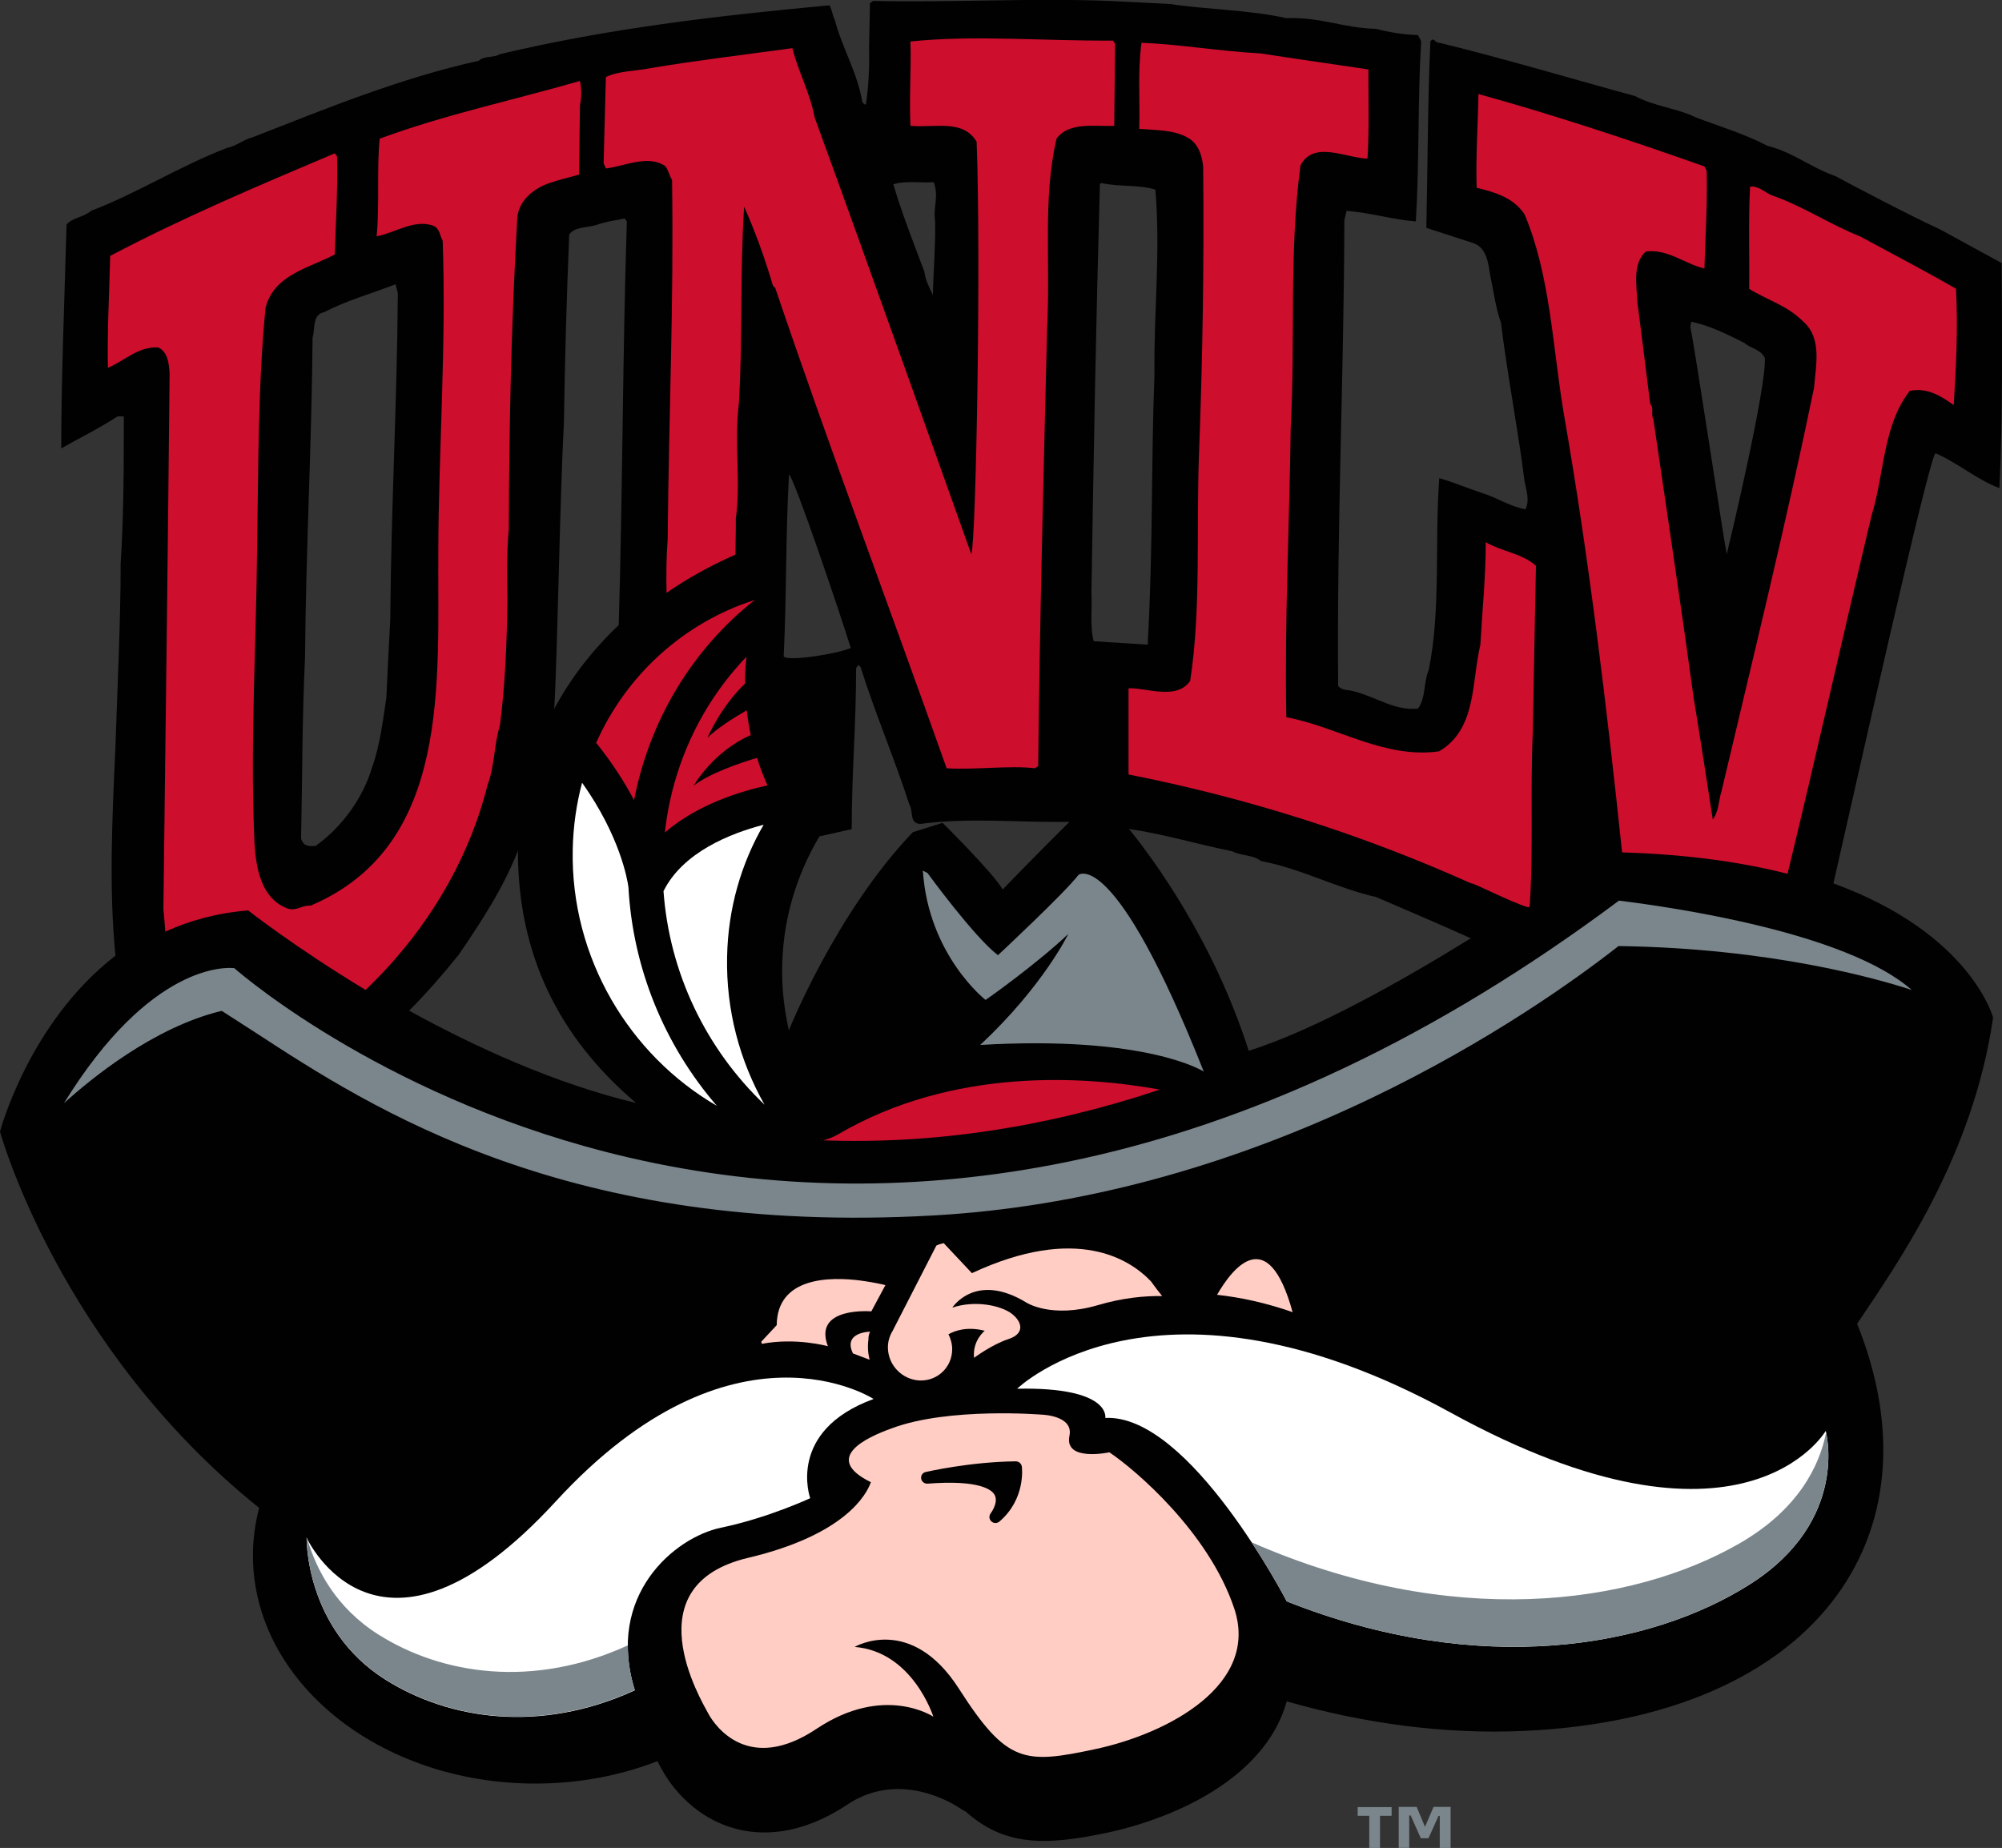
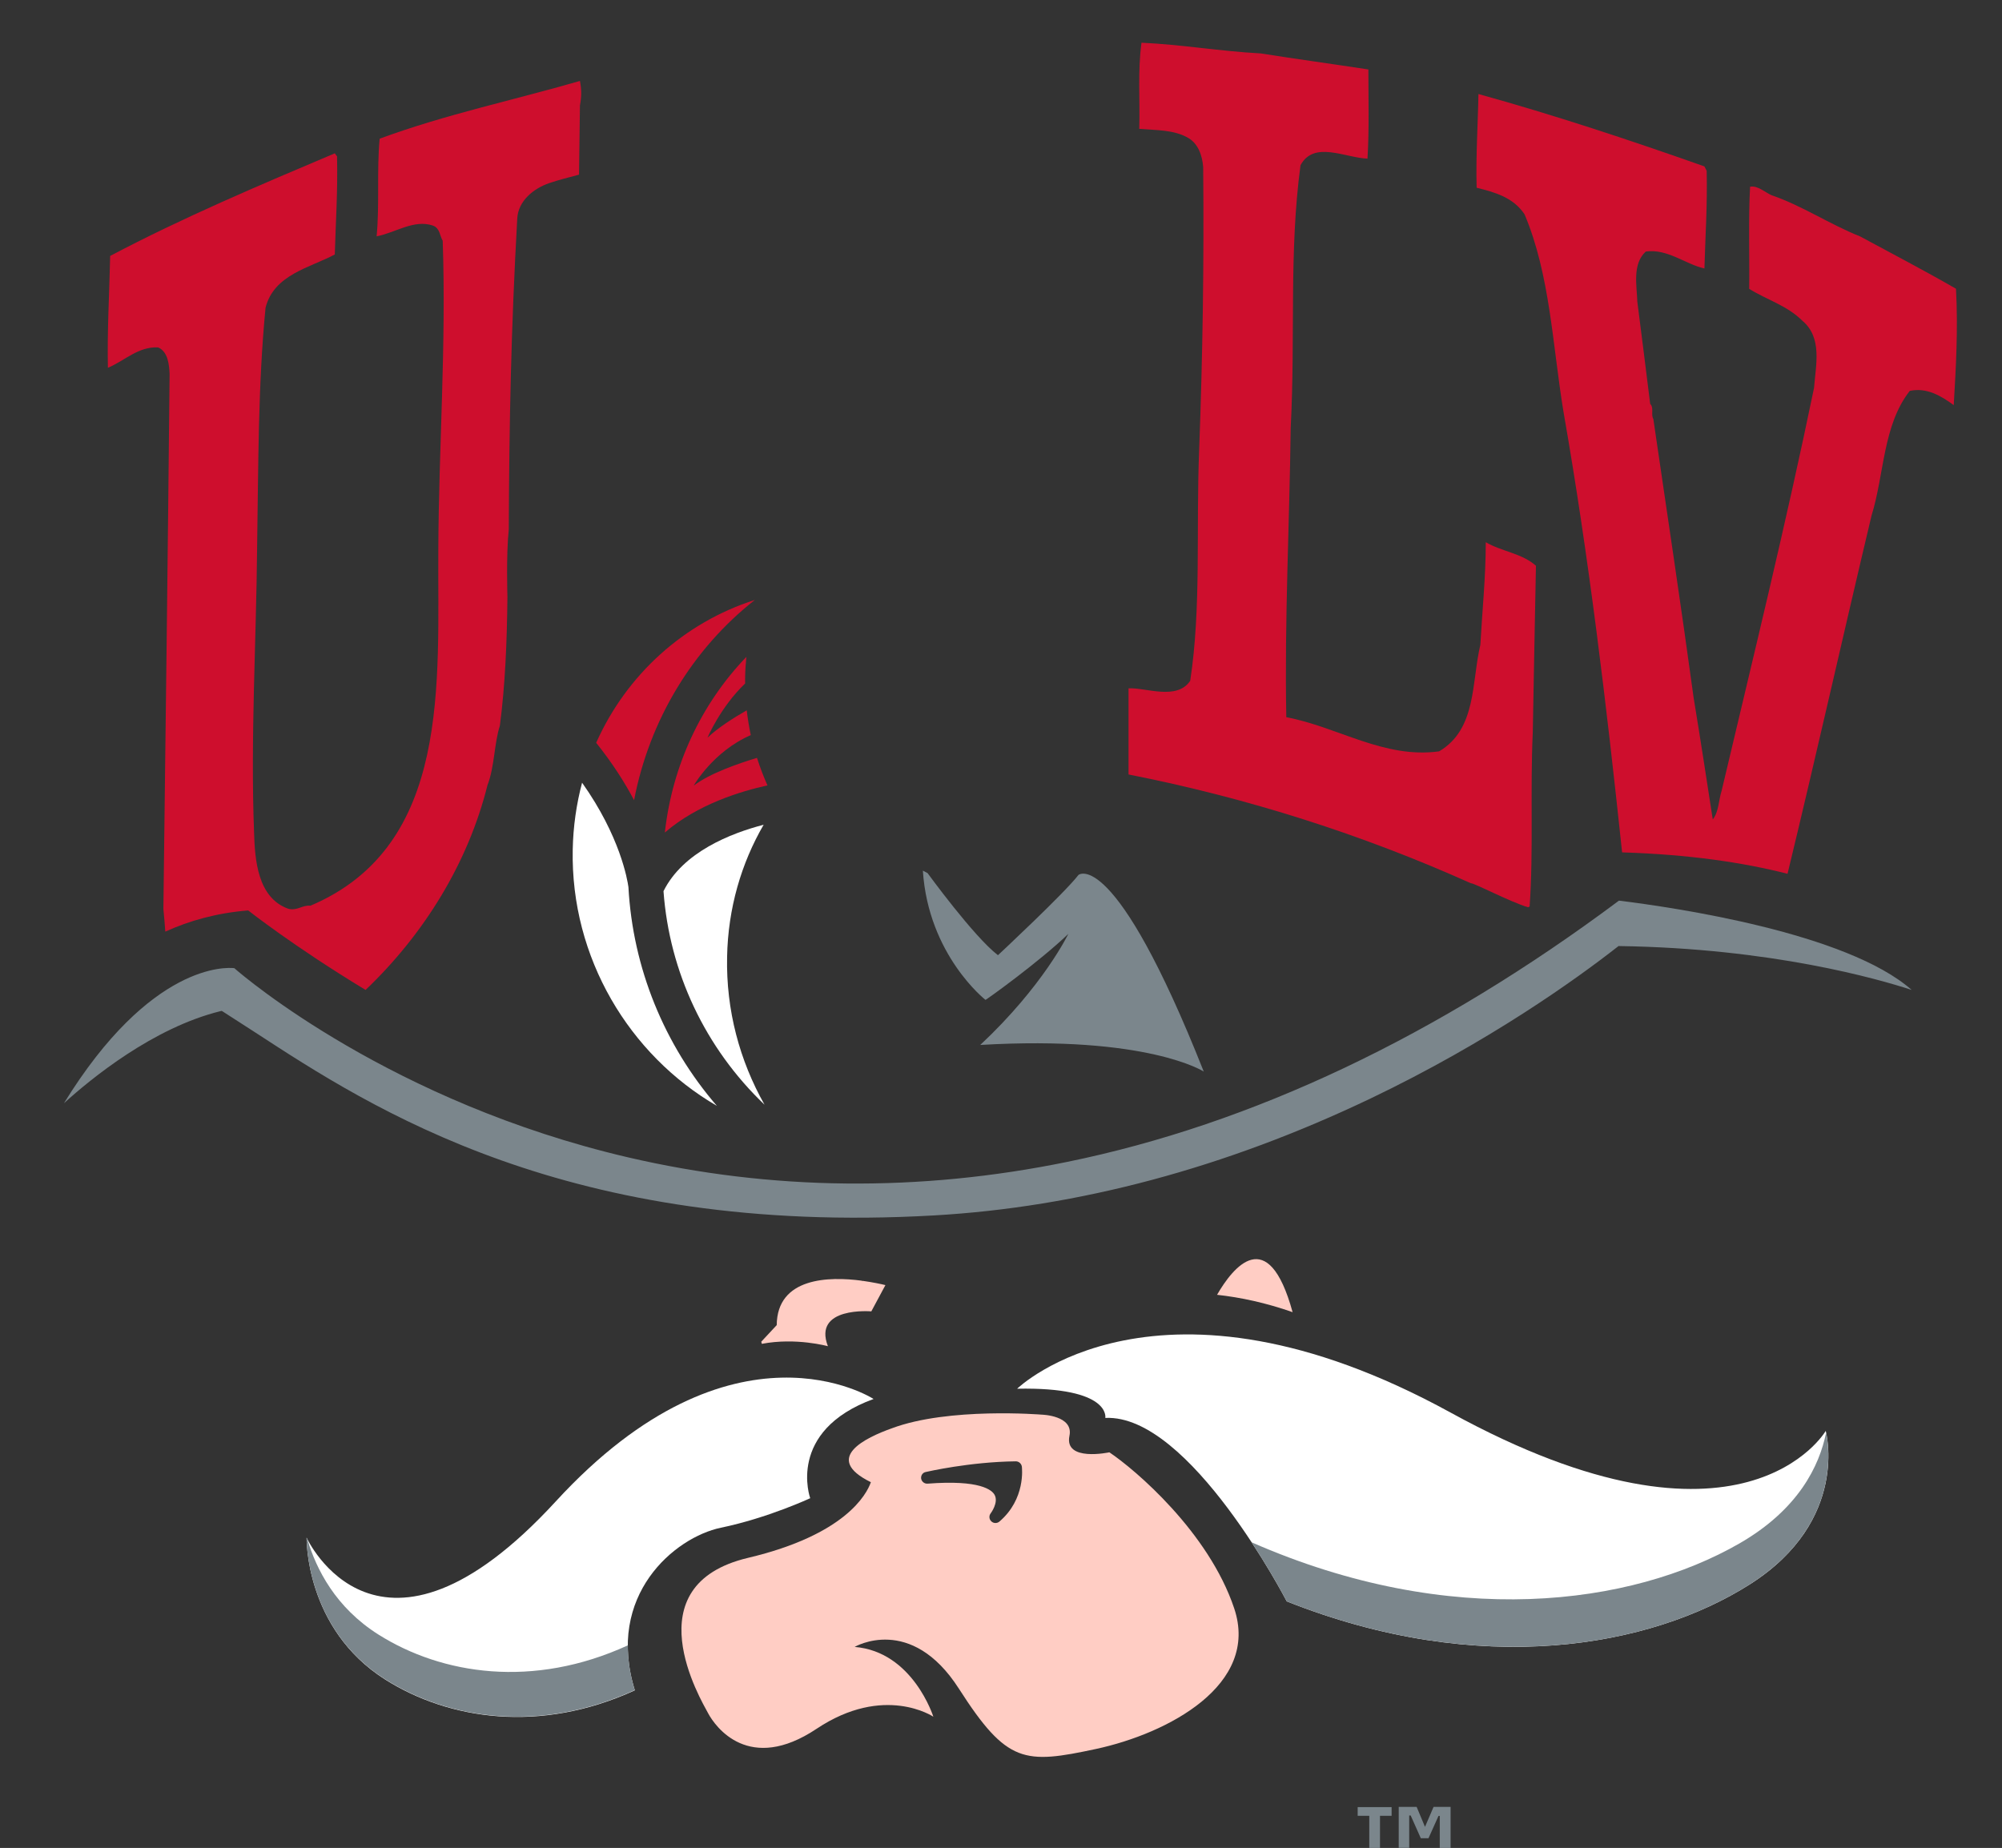
<svg xmlns="http://www.w3.org/2000/svg" version="1.1" id="Layer_1" x="0px" y="0px" viewBox="0 0 177.54 163.9" style="enable-background:new 0 0 177.54 163.9;" xml:space="preserve">
  <rect x="0" y="0" width="177.54" height="163.9" fill="#333333" stroke="none" />
  <style type="text/css">
	.st0{fill:#010101;}
	.st1{fill:#CE0E2D;}
	.st2{fill:#FFFFFF;}
	.st3{fill:#7B868C;}
	.st4{fill:#FFCDC4;}
</style>
  <g>
    <g>
-       <path class="st0" d="M153.13,49.16c-0.35-1.77-2.76-17.92-3.23-20.16l0.08-0.47c1.69,0.36,3.23,1.14,4.72,1.89    c0.59,0.51,1.46,0.56,1.81,1.34C156.64,34.39,153.53,47.51,153.13,49.16 M110.74,93.2c-3.14-9.81-8.47-17.03-10.62-19.68    c3.13,0.47,6.09,1.36,9.15,1.98c0.79,0.43,1.81,0.28,2.56,0.87c3.58,0.67,6.69,2.4,10.2,3.19c2.81,1.21,5.62,2.4,8.4,3.66    C124.11,87.13,116.52,91.37,110.74,93.2 M96.99,56.87c-0.35-1.3-0.12-3.23-0.2-4.33c0.2-12.56,0.4-23.7,0.75-36.19l0.12-0.12    c1.53,0.36,3.31,0.12,4.8,0.59c0.47,5.63-0.15,10.75-0.08,16.34c-0.31,8.19-0.12,15.36-0.59,23.7v0.32    C100.33,57.07,98.6,56.99,96.99,56.87 M88.92,78.89c-0.84-1.47-5.33-5.91-5.33-5.91l-2.64,0.83    c-6.84,7.15-10.99,17.57-10.99,17.57c-0.38-1.67-0.59-3.38-0.6-5.13c-0.02-4.37,1.17-8.47,3.31-12.07    c0.96-0.22,1.91-0.43,2.86-0.64c0-4.92,0.39-9.1,0.39-14.29l0.2-0.28l0.2,0.2c1.3,4.13,2.99,8.07,4.33,12.2    c0.36,0.55-0.04,1.74,1.02,1.7c4.29-0.58,8.71-0.1,13.17-0.18C91.61,76.09,88.92,78.89,88.92,78.89 M69.97,42.07    c0.51,0.47,4.29,11.62,5.48,15.4c-1.26,0.55-5.63,1.22-5.95,0.75C69.77,52.54,69.66,47.62,69.97,42.07 M82.81,16.16    c0.47,1.34-0.08,2.16,0.12,3.5c0.04,2.25-0.16,4.34-0.2,6.5c-0.28-0.59-0.67-1.3-0.75-2.05c-0.98-2.6-1.97-5.12-2.76-7.76    C80.29,16,81.63,16.24,82.81,16.16 M36.28,89.64c1.56-1.57,3.03-3.25,4.4-4.96c2.03-2.97,3.98-5.97,5.26-9.25    c0,0.08-0.01,0.17-0.01,0.25c0.05,8.85,3.48,16.21,10.48,22.15C49.2,96.1,42.13,92.86,36.28,89.64 M34.61,54.9    c-0.12,2.21-0.23,4.53-0.35,7.01c-0.27,1.73-0.55,4.21-1.26,6.14c-0.79,2.68-2.64,5.28-5,6.97c-0.63,0.08-1.14,0-1.3-0.67    c0.12-5.48,0.08-10.28,0.35-16.06c0.08-9.73,0.59-18.71,0.67-28.35c0.24-0.79-0.04-2.05,1.02-2.25c2.05-1.06,4.22-1.65,6.34-2.48    l0.2,0.79C35.21,35.92,34.69,44.63,34.61,54.9 M50.01,37.42c0.08-5.24,0.23-10.91,0.47-16.62c0.47-0.71,1.65-0.59,2.48-0.87    c0.78-0.28,1.61-0.39,2.44-0.55l0.19,0.27c-0.38,11.56-0.36,23.6-0.72,35.79c-2.32,2.2-4.26,4.7-5.72,7.43    C49.45,57.78,49.64,44.32,50.01,37.42 M177.31,43.29c0.31-6.3,0.23-13.62,0.2-19.96l-5.47-2.99c-2.68-1.22-8-4.03-9.29-4.73    c-2.09-0.71-3.78-2.13-6.02-2.68c-2.01-1.06-4.21-1.7-6.34-2.52c-1.69-0.82-3.7-0.98-5.39-1.89c-5.79-1.58-11.54-3.31-17.37-4.73    c-0.36,0.04-0.47-0.55-0.78-0.12c-0.24,5-0.24,11.26-0.36,16.54c0,0,3.1,1.01,4.13,1.34c1.26,0.39,1.38,1.93,1.54,2.91    c0.31,1.42,0.47,2.83,0.95,4.17c0.55,4.53,1.53,9.57,2.09,14.06c0.16,0.79,0.47,1.73,0.08,2.48c-1.38-0.24-2.48-1.02-3.78-1.42    c-1.3-0.43-2.72-1.02-3.86-1.34c-0.43,5.51,0.16,11.7-0.94,17.01c-0.47,1.1-0.24,2.44-0.95,3.43c-2.08,0.2-3.66-1.02-5.67-1.53    c-0.47-0.16-1.06-0.04-1.41-0.48c-0.12-14.57,0.51-27.25,0.55-41.31l0.2-0.83c2.09,0.16,4.14,0.79,6.14,0.94    c0.31-5.16,0.16-10.83,0.47-15.98l-0.28-0.55c-1.3-0.04-2.52-0.24-3.7-0.55c-2.99-0.08-4.88-1.06-7.96-0.95    c-3.42-0.75-6.97-0.75-10.39-1.26l-5.36-0.27c-6.97-0.27-13.98,0.16-20.91,0l-0.28,0.2l-0.08,3.98c0.04,1.73-0.04,3.39-0.28,5    c-0.16,0.04-0.2-0.12-0.32-0.2c-0.39-2.52-1.77-4.77-2.44-7.29c-0.2-0.39-0.24-0.9-0.47-1.3c-10.2,0.95-19.57,2.05-29.22,4.33    c-0.55,0.35-1.38,0.12-1.89,0.59c-6.97,1.54-13.47,4.22-20.01,6.77c-0.83,0.2-1.46,0.79-2.28,0.95    c-4.14,1.57-7.95,4.01-12.09,5.59c-0.67,0.59-1.65,0.59-2.17,1.22c-0.16,6.14-0.47,13.43-0.47,19.85c1.66-0.95,3.35-1.77,5-2.84    h0.55c0,4.13,0,8.78-0.28,13.03c0,5.2-0.31,11.46-0.47,16.46c-0.28,6.02-0.58,12.5,0.01,18.34C2.53,90.72,0,100.37,0,100.37    s5.21,19.08,22.98,33.37c-0.35,1.36-0.55,2.77-0.55,4.21c0,11.18,11.21,20.24,25.04,20.24c3.88,0,7.56-0.71,10.84-1.99    c0.09,0.18,0.17,0.35,0.27,0.53l0.08,0.14c0.51,0.97,2.52,4.24,6.59,5.33c2.18,0.58,5.66,0.67,9.88-2.14    c4.62-3.09,9.38-0.09,9.91,0.26c0.19,0.13,0.39,0.25,0.59,0.35c3.44,3.04,6.95,3.08,12.69,1.85c2.57-0.55,11.25-2.84,14.8-9.2    c0.43-0.78,0.75-1.59,0.99-2.42c6.84,1.96,14.01,2.94,21.06,2.62c25.78-1.17,37.12-17.26,29.52-36.11    c3.55-5.3,10.27-14.76,12.06-27.16c0,0-1.96-7.45-14.16-11.9c1.79-7.8,8.45-37.73,9.05-38.15    C173.61,41.04,175.3,42.54,177.31,43.29" />
      <path class="st1" d="M66.94,53.21c-6.26,2-11.37,6.61-14.07,12.67c1.44,1.8,2.54,3.53,3.36,5.09    C57.6,63.86,61.41,57.56,66.94,53.21" />
-       <path class="st1" d="M102.86,96.64c-10.04,3.35-20.02,4.86-29.87,4.5c0.46-0.11,0.92-0.29,1.35-0.54    C84.54,94.62,96.24,95.44,102.86,96.64" />
      <path class="st1" d="M66.58,65.2c-0.15-0.72-0.27-1.46-0.36-2.2c-1.24,0.71-2.59,1.58-3.48,2.43c0,0,1.15-2.72,3.34-4.81    c0-0.2-0.01-0.39,0-0.59c0.01-0.6,0.05-1.18,0.11-1.77c-3.99,4.15-6.57,9.61-7.23,15.58c2.89-2.5,6.72-3.66,9.1-4.18    c-0.35-0.79-0.66-1.6-0.93-2.44c-1.57,0.47-4.16,1.35-5.61,2.46C61.51,69.69,63.23,66.65,66.58,65.2" />
      <path class="st2" d="M55.73,78.68c-0.09-0.66-0.74-4.51-4.11-9.26c-0.5,1.89-0.79,3.87-0.83,5.94    c-0.19,9.59,5.02,18.21,12.78,22.72C58.89,92.65,56.12,85.85,55.73,78.68" />
      <path class="st2" d="M58.84,79.04c0.52,7.17,3.69,13.91,8.96,18.94c-2.2-3.89-3.42-8.38-3.32-13.11    c0.08-4.31,1.26-8.31,3.24-11.72C64.82,73.9,60.56,75.57,58.84,79.04" />
      <path class="st2" d="M90.2,123.17c0,0,12.47-12.13,38.43,2.11c25.95,14.24,33.28,1.63,33.28,1.63s2.17,7.93-6.7,13.59    c-8.87,5.65-23.98,8.33-41.1,1.53c0,0-8.6-16.63-16.09-16.27C98.02,125.76,98.56,123,90.2,123.17" />
      <path class="st2" d="M77.47,124.08c0,0-12.43-8.07-28.18,9.08c-15.75,17.15-22.1,3.22-22.1,3.22s-0.17,8.07,6.98,12.59    c5.62,3.54,13.7,4.81,22.13,0.95c-2.62-8.44,3.55-13.57,7.62-14.42c4.16-0.86,7.93-2.62,7.93-2.62S69.7,126.92,77.47,124.08" />
      <path class="st3" d="M154.26,136.89c-9.61,5.53-25.6,7.66-43.27-0.1c1.91,2.9,3.12,5.24,3.12,5.24    c17.12,6.79,32.23,4.12,41.1-1.53c8.13-5.2,6.98-12.29,6.73-13.43C161.35,130,159.5,133.87,154.26,136.89" />
      <path class="st3" d="M33.57,144.98c-3.81-2.4-5.53-5.81-6.32-8.48c-0.04-0.08-0.06-0.13-0.06-0.13s-0.17,8.07,6.98,12.58    c5.62,3.54,13.7,4.81,22.12,0.95c-0.44-1.42-0.61-2.74-0.61-3.97C47.27,149.79,39.19,148.52,33.57,144.98" />
      <path class="st3" d="M106.75,95.04C98.8,74.98,95.64,77.6,95.64,77.6c-1.21,1.59-7.14,7.12-7.14,7.12    c-2.15-1.65-6.24-7.28-6.24-7.28l-0.42-0.22c0.49,7.5,5.55,11.46,5.55,11.46c-0.06,0.1,4.76-3.36,7.35-5.85    c0,0-2.21,4.61-7.81,9.85C101.78,91.81,106.75,95.04,106.75,95.04" />
      <path class="st3" d="M94.65,103.05c-13.13,2.69-26.23,2.56-38.95-0.4C34.76,97.77,21.72,86.7,20.78,85.87    c-0.67-0.08-7.42-0.49-15.11,11.98c2.41-2.19,7.92-6.7,13.89-8.17c0,0,0.1-0.02,0.1-0.02l0.09,0.05l2.87,1.85    C33,98.33,50.39,109.65,82.82,107.8c12.82-0.73,25.84-4.22,38.7-10.36c10.54-5.04,18.28-10.61,21.96-13.49l0.07-0.05l0.08,0.01    c13.46,0.2,22.91,2.91,25.9,3.89c-5.75-5.08-21.08-7.32-25.96-7.92C127.48,91.9,111.03,99.7,94.65,103.05" />
      <path class="st4" d="M107.93,114.84c2.1,0.23,4.33,0.71,6.7,1.54C112.45,108.44,109.32,112.43,107.93,114.84" />
-       <path class="st4" d="M77.01,118.83c0-0.26,0.04-0.51,0.15-0.72c0,0-2.44,0.03-1.52,1.93l1.48,0.56c-0.1-0.38-0.15-0.77-0.15-1.17    C76.97,119.23,76.98,119.03,77.01,118.83" />
-       <path class="st4" d="M86.19,112.92l-2.5-2.66c-0.23,0.05-0.44,0.11-0.65,0.21l-3.79,7.39c0,0-0.04,0.07-0.09,0.18    c-0.26,0.42-0.42,0.92-0.42,1.46c0,1.58,1.28,2.89,2.85,2.94c1.58,0.04,2.85-1.2,2.85-2.78c0-0.47-0.13-0.92-0.33-1.32    c0.57-0.32,1.66-0.71,3.22-0.31c0,0-1.11,0.86-0.95,2.4c0,0,1.58-1.18,3.04-1.66c1.46-0.47,1.26-1.5,0.32-2.24    c-0.95-0.74-3.27-1.24-5.29-0.55c0,0,2.05-3.22,6.59-0.44c0,0,2.2,1.42,6.31,0.22c2.23-0.66,4.17-0.83,5.71-0.81    c-0.28-0.34-0.62-0.79-0.99-1.3C100.21,111.69,95.48,108.59,86.19,112.92" />
      <path class="st4" d="M76.48,113.63c-0.01-0.02-0.04-0.03-0.05-0.04c-2.91-0.39-7.51-0.31-7.55,3.94L67.51,119    c0.03,0.11,0.05,0.19,0.05,0.19c3.03-0.58,5.86,0.21,5.86,0.21c-1.36-3.54,3.85-3.09,3.85-3.09c0.17-0.31,0.71-1.31,1.25-2.33    c-0.36-0.09-1.11-0.25-2.03-0.38C76.5,113.61,76.49,113.62,76.48,113.63" />
      <path class="st4" d="M90.62,130.08c-0.04-0.27-0.27-0.47-0.54-0.47c-4.13,0.05-7.85,0.92-8,0.95c-0.27,0.06-0.43,0.32-0.39,0.59    c0.05,0.27,0.3,0.46,0.57,0.44c4.67-0.36,5.71,0.57,5.94,0.99c0.38,0.68-0.34,1.64-0.35,1.65c-0.16,0.21-0.14,0.51,0.06,0.7    c0.19,0.19,0.5,0.2,0.71,0.03C90.97,132.96,90.63,130.19,90.62,130.08 M97.2,155.12c-6.35,1.36-7.89,1.32-12.16-5.34    c-4.26-6.65-9.25-3.71-9.25-3.71c5.17,0.42,6.98,6.19,6.98,6.19s-4.35-2.93-10.35,1.07c-5.99,4-8.98-0.17-9.62-1.37    c-0.64-1.2-6.72-11.36,3.54-13.79c8.61-2.04,10.51-5.62,10.89-6.71c-4.33-2.13-0.44-3.96,1.86-4.78c5.04-1.89,13.3-1.21,13.3-1.21    s2.83,0.07,2.45,1.88c-0.48,2.33,3.54,1.46,3.54,1.46c2.27,1.52,8.8,7.06,11.07,13.84C111.73,149.45,103.56,153.75,97.2,155.12" />
      <path class="st3" d="M128.63,163.9h-0.95v-2.84h-0.11l-0.89,1.98H126l-0.9-2.02h-0.13v2.87h-0.93v-3.63h1.59l0.74,1.77l0.76-1.77    h1.51V163.9z M123.41,161.05h-1.03v2.86h-0.95v-2.86h-1.03v-0.77h3.01V161.05z" />
-       <path class="st1" d="M65.25,46.01c0.47-3.31-0.16-6.54,0.27-10.2c0.36-5.86,0.08-11.26,0.47-17.48c0.99,2.21,1.85,4.61,2.56,7.01    l0.2,0.2c4.84,14.29,10.16,28.39,15.2,42.6c2.44,0.16,5.59-0.27,7.84,0l0.28-0.2c0.12-12.4,0.51-27.29,0.79-38.82    c0.31-6.18-0.4-11.38,0.83-16.82c1.14-1.53,3.39-1.06,5.12-1.14l0.08-7.28l-0.2-0.28c-6.22,0.04-12.32-0.51-17.95,0.08    c0.08,2.52-0.12,4.92,0,7.48c2.08,0.2,4.69-0.63,5.87,1.42c0.39,10.29-0.04,35.32-0.47,36.58c0,0-9.65-27.13-13.9-38.75    c-0.39-2.16-1.46-4.06-1.97-6.14c-4.29,0.59-8.31,1.06-12.56,1.77c-1.34,0.27-2.76,0.23-3.98,0.79l-0.2,7.64l0.2,0.47    c1.7-0.2,3.74-1.26,5.28-0.2c0.28,0.39,0.35,0.83,0.59,1.22c0.16,11.1-0.28,20.32-0.39,31.86c-0.12,1.6-0.13,3.18-0.1,4.76    c1.88-1.3,3.93-2.43,6.11-3.39C65.23,47.74,65.27,46.59,65.25,46.01" />
      <path class="st1" d="M135.93,64.91c0.08-4.88,0.19-9.69,0.28-14.73c-1.22-1.1-3.03-1.26-4.45-2.09c0,3.11-0.32,6.18-0.48,9.1    c-0.79,3.31-0.31,7.48-3.66,9.45c-4.88,0.67-8.98-2.17-13.55-3.03c-0.16-8.78,0.28-16.85,0.39-25.64    c0.43-8.31-0.16-15.59,0.87-23.31c1.18-2.21,3.94-0.67,5.94-0.59c0.16-2.56,0.08-5.39,0.08-7.91c-3.07-0.47-6.58-0.95-9.53-1.42    c-3.7-0.2-7.01-0.79-10.59-0.95c-0.35,2.56-0.12,5.08-0.2,7.64c1.5,0.12,3.03,0.08,4.25,0.75c0.98,0.51,1.34,1.62,1.42,2.64    c0.08,8.55-0.04,16.58-0.36,25.16c-0.28,7.05,0.2,13.9-0.79,20.4c-1.18,1.77-3.94,0.59-5.47,0.67v7.64    c10.59,2.09,20.71,5.32,30.36,9.65c0.27-0.04,3.53,1.68,5.08,2.13c0.05-0.03,0.09-0.06,0.13-0.08    C136,75.45,135.69,70.14,135.93,64.91" />
      <path class="st1" d="M165.97,45.73c1.14-3.66,0.99-7.99,3.39-11.06c1.5-0.32,2.76,0.43,3.9,1.26c0.2-3.38,0.39-6.77,0.2-10.32    c-2.79-1.61-5.67-3.11-8.5-4.64c-2.68-1.06-5.12-2.72-7.87-3.66c-0.59-0.27-1.22-0.87-1.89-0.75c-0.16,2.84-0.04,6.34-0.08,9.06    c1.58,0.98,3.34,1.46,4.73,2.84c1.77,1.5,1.18,3.9,1.02,5.95c-2.48,12.01-5.39,23.86-8.19,35.71c-0.28,0.87-0.24,1.85-0.79,2.56    c-0.55-3.58-1.1-7.17-1.69-10.75c-1.1-8.07-2.36-16.42-3.58-24.77c-0.24-0.39,0.08-0.98-0.28-1.34c-0.39-3.15-0.75-6.02-1.14-9.06    c-0.04-1.38-0.47-3.34,0.75-4.45c1.93-0.27,3.54,1.14,5.2,1.5c0.08-2.87,0.27-5.59,0.2-8.66l-0.2-0.39    c-6.57-2.32-13.35-4.57-20.04-6.42c-0.04,2.52-0.24,5.47-0.16,8.31c1.58,0.4,3.23,0.83,4.25,2.36c2.28,5.4,2.48,11.66,3.46,17.56    c2.25,12.87,3.81,25.98,5.19,39.03c5.85,0.18,10.68,0.88,14.67,1.9C161.08,66.94,163.44,56.37,165.97,45.73" />
      <path class="st1" d="M32.42,87.8c5.19-4.95,9.09-11.26,10.81-18.16c0.63-1.61,0.59-3.7,1.1-5.28c0.47-3.58,0.63-7.44,0.67-11.42    c0,0-0.12-3.74,0.12-5.99c0.04-9.61,0.2-17.68,0.75-27.56c0.08-1.58,1.46-2.68,2.84-3.15c0.83-0.28,1.73-0.51,2.64-0.75l0.08-6.14    c0.15-0.79,0.15-1.38,0-2.17c-6.03,1.74-11.89,2.96-17.76,5.12c-0.27,2.83,0,5.83-0.27,8.66c1.65-0.31,3.31-1.53,5-0.95    c0.63,0.24,0.59,0.91,0.86,1.34c0.32,9.33-0.35,18.23-0.39,27.4c-0.08,11.7,1.22,26.26-11.34,31.58    c-0.71-0.08-1.18,0.48-1.97,0.27c-2.72-0.98-2.96-4.33-3.03-6.81c-0.32-8.31,0.2-17.13,0.27-25.12    c0.12-7.56,0.08-14.53,0.75-21.38c0.75-2.95,3.94-3.54,6.14-4.72c0.08-2.88,0.27-5.51,0.2-8.7l-0.2-0.27    c-6.69,2.83-13.5,5.71-19.92,9.1c-0.08,3.54-0.27,6.65-0.2,9.92c1.5-0.63,2.68-1.89,4.45-1.81c0.9,0.39,0.98,1.58,1.02,2.36    c-0.16,16.3-0.35,31.38-0.55,47.45c0.07,0.67,0.12,1.34,0.17,2.01c2.15-0.98,4.59-1.66,7.35-1.88C22.01,80.75,26.13,84,32.42,87.8    " />
    </g>
  </g>
</svg>